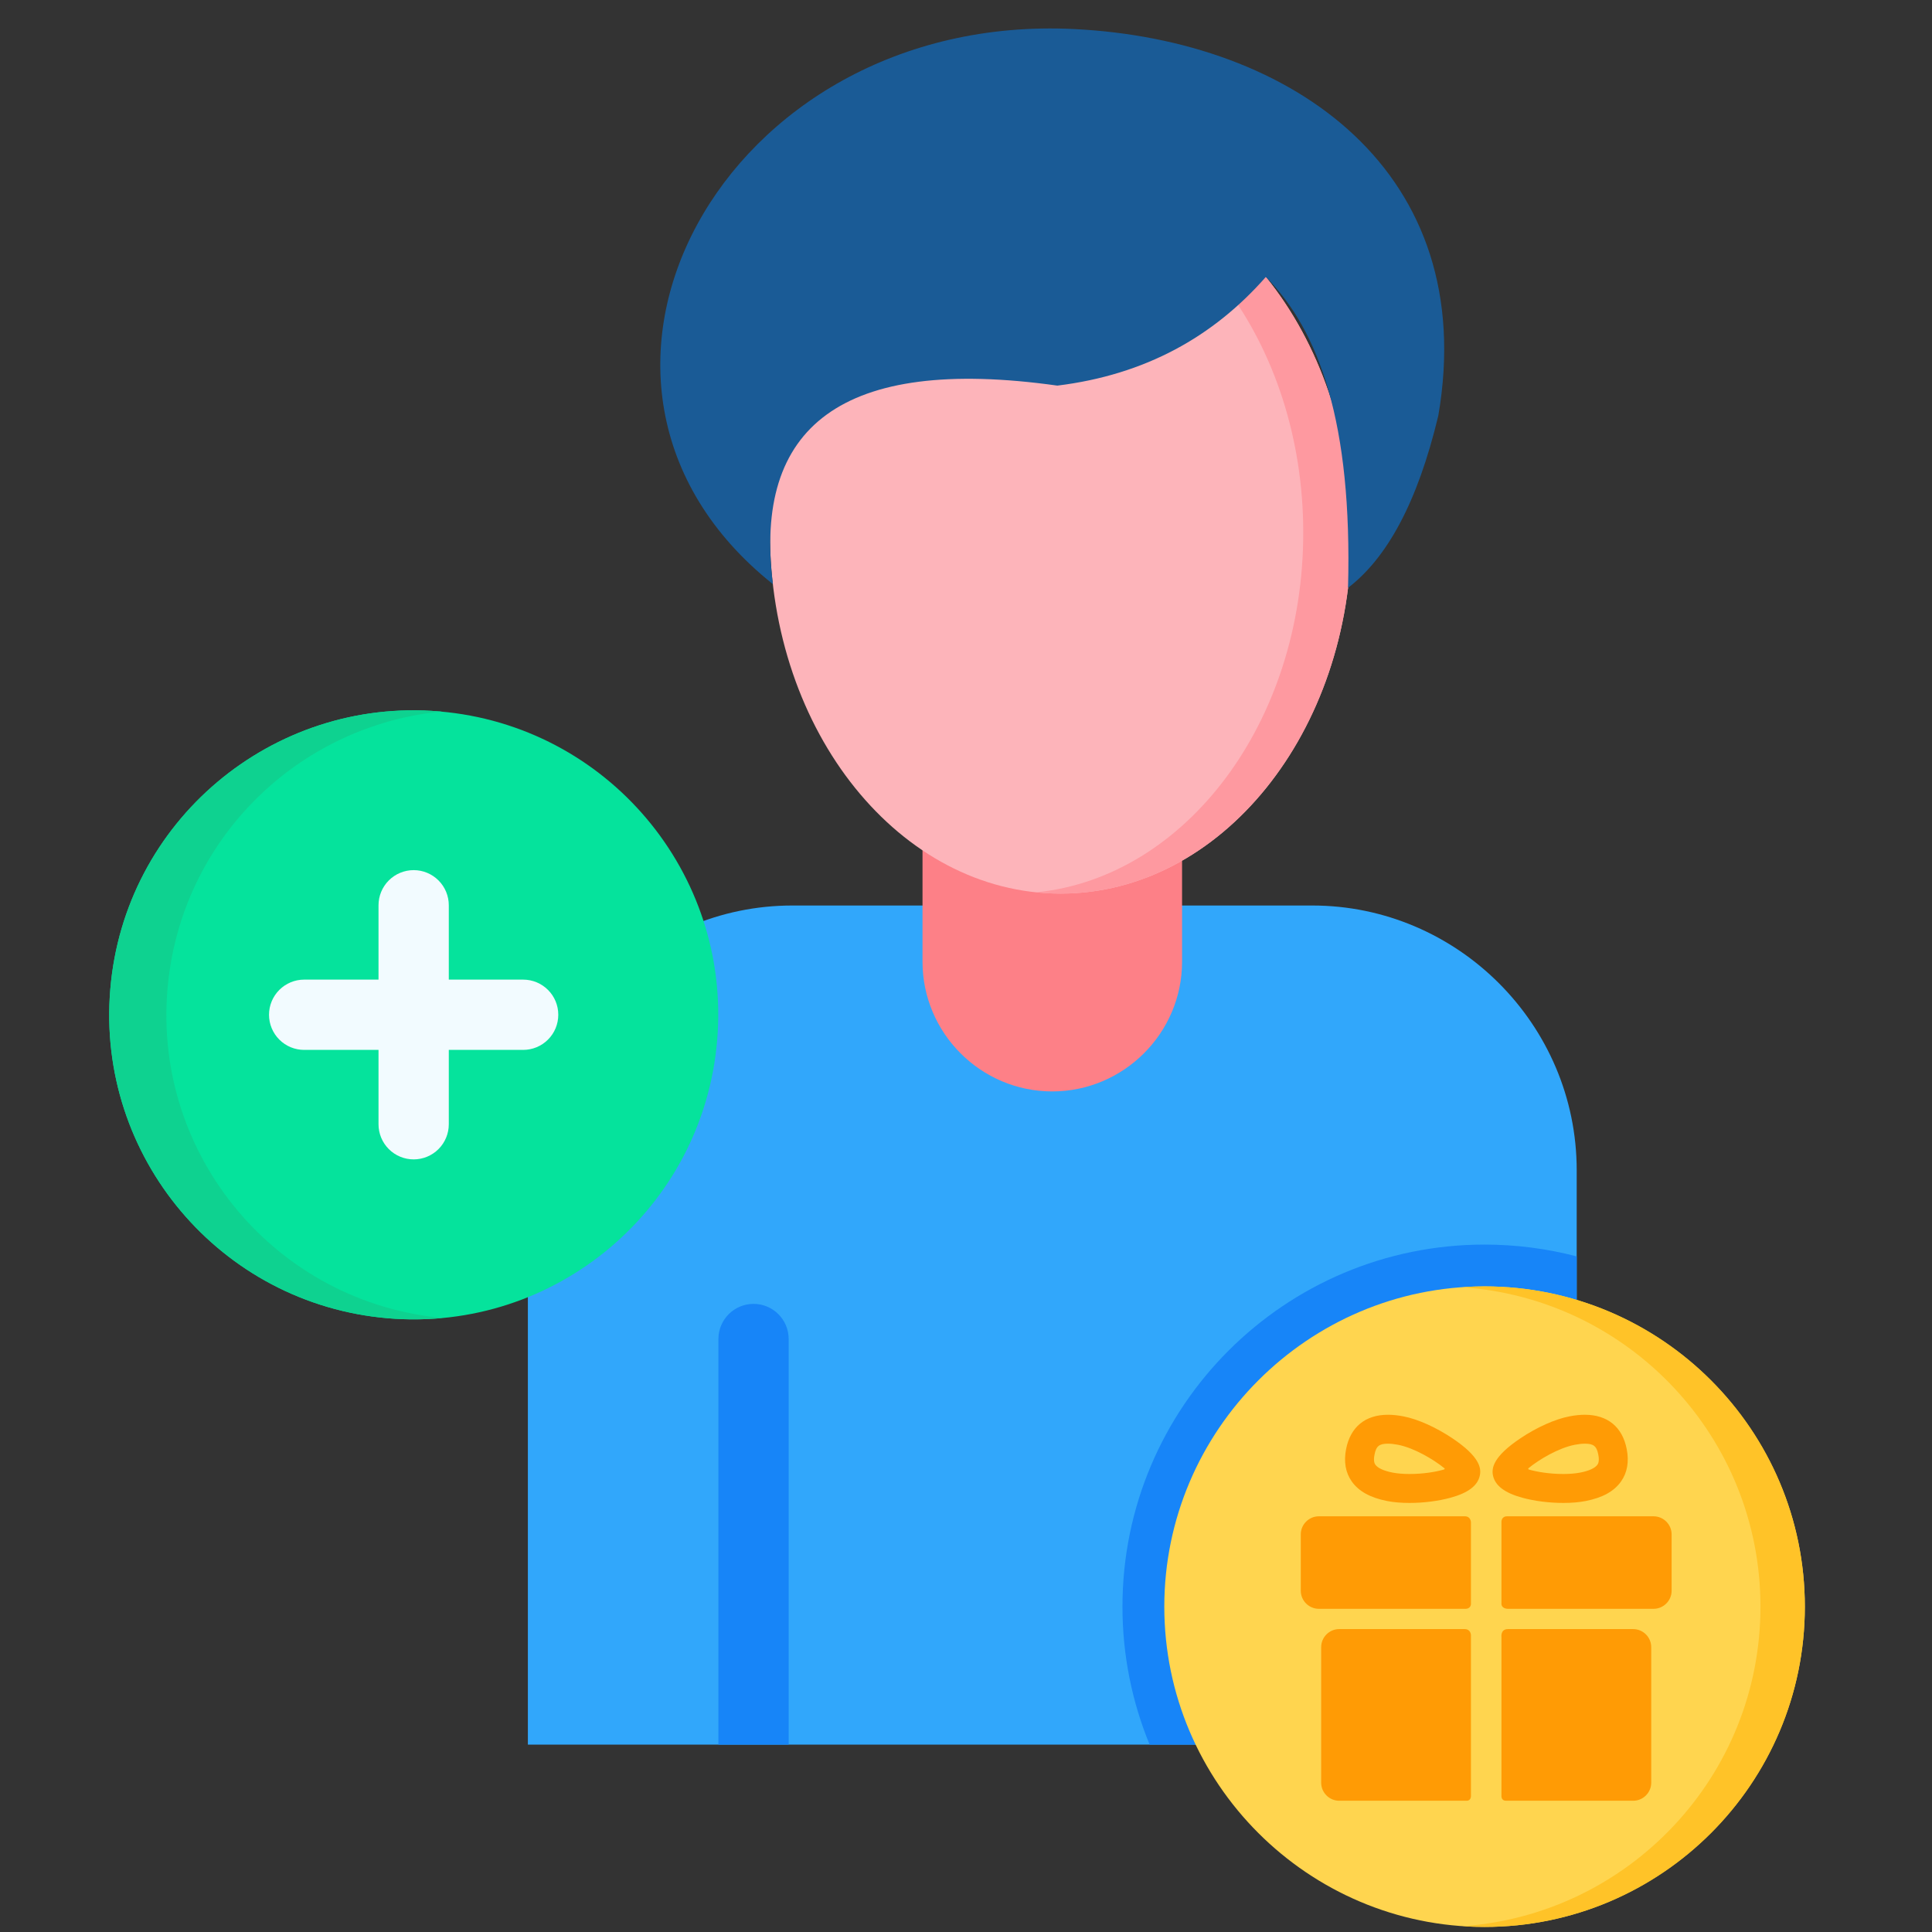
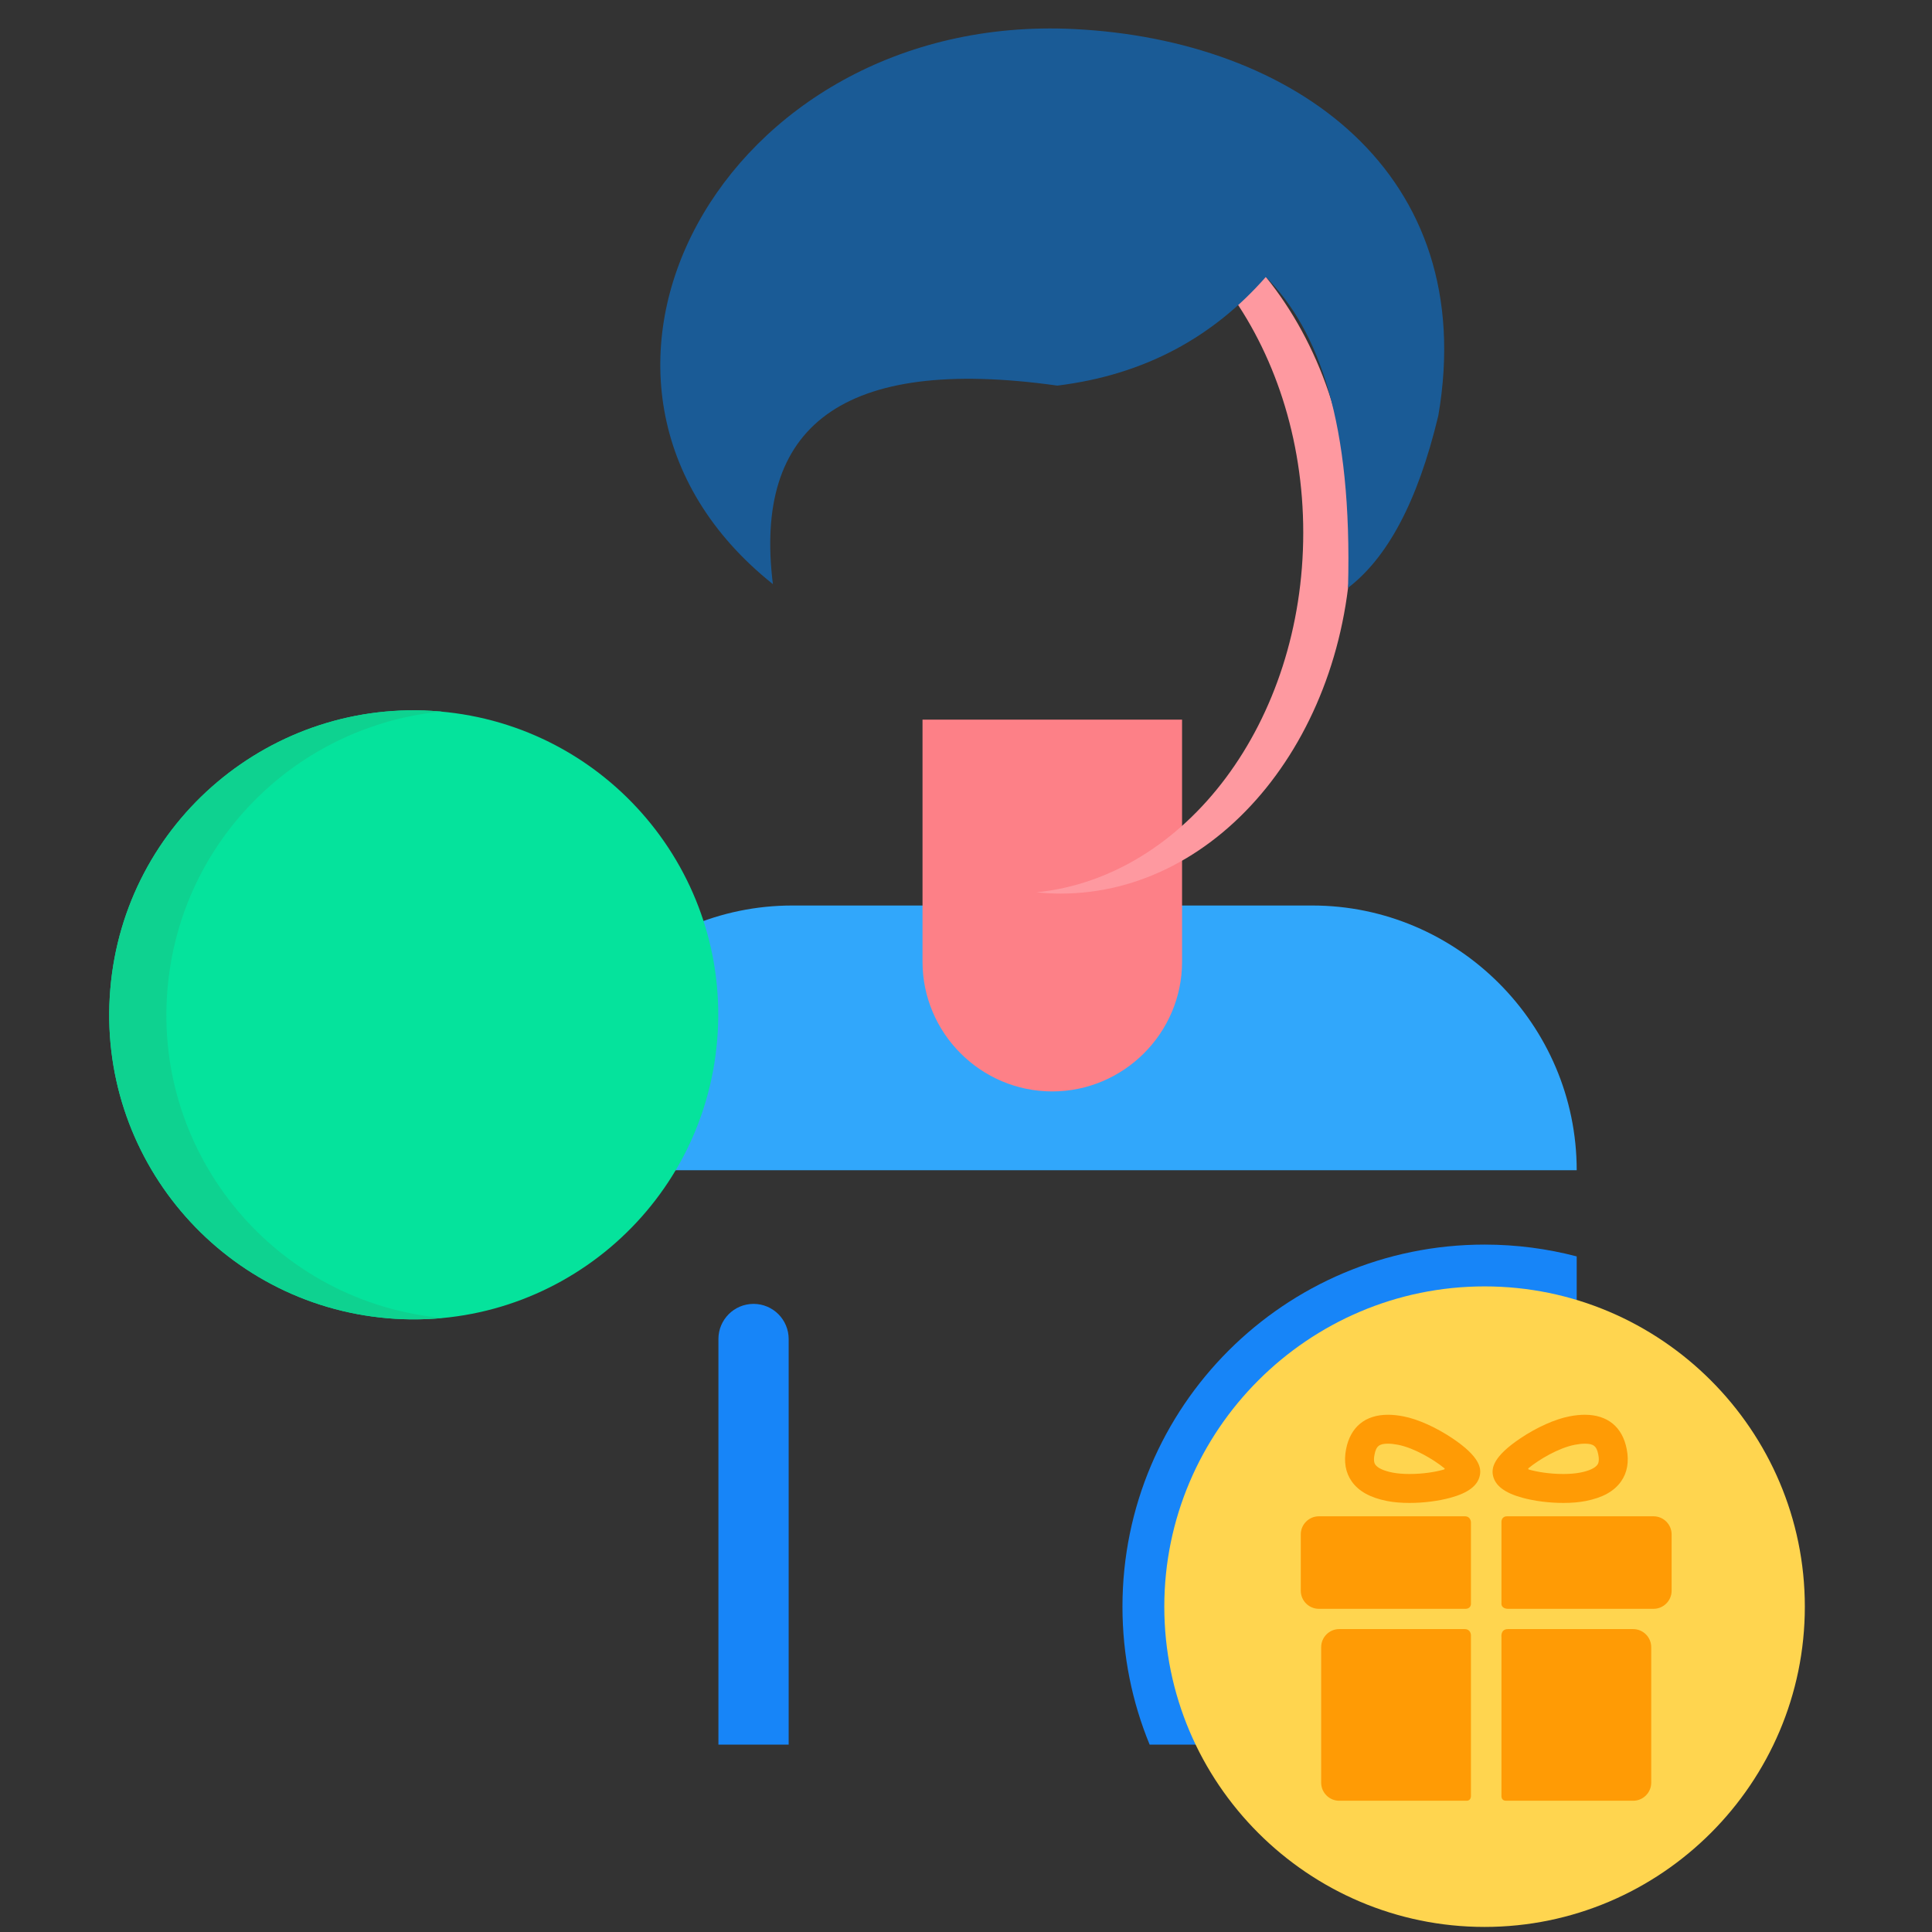
<svg xmlns="http://www.w3.org/2000/svg" width="61" height="61" viewBox="0 0 61 61" fill="none">
  <rect x="0" y="0" width="61" height="61" fill="#333333" stroke="none" />
  <g clip-path="url(#clip0_348_1772)">
-     <path fill-rule="evenodd" clip-rule="evenodd" d="M49.782 36.948V55.084H16.667V36.948C16.667 32.354 20.425 28.59 25.018 28.59H41.431C46.023 28.59 49.782 32.354 49.782 36.948Z" fill="#31A7FB" />
+     <path fill-rule="evenodd" clip-rule="evenodd" d="M49.782 36.948H16.667V36.948C16.667 32.354 20.425 28.59 25.018 28.59H41.431C46.023 28.59 49.782 32.354 49.782 36.948Z" fill="#31A7FB" />
    <path d="M24.901 42.277V55.084H22.683V42.277C22.683 41.666 23.179 41.168 23.792 41.168C24.405 41.168 24.901 41.666 24.901 42.277Z" fill="#1785F8" />
    <path fill-rule="evenodd" clip-rule="evenodd" d="M37.322 22.722H29.127V30.365C29.127 32.619 30.968 34.46 33.222 34.46C35.476 34.46 37.322 32.619 37.322 30.365V22.722Z" fill="#FD8087" />
-     <path fill-rule="evenodd" clip-rule="evenodd" d="M33.487 5.421C38.557 5.421 42.67 10.522 42.67 16.817C42.67 23.113 38.557 28.214 33.487 28.214C28.418 28.214 24.309 23.113 24.309 16.817C24.309 10.522 28.418 5.421 33.487 5.421Z" fill="#FDB4BA" />
    <path fill-rule="evenodd" clip-rule="evenodd" d="M3.483 31.227C3.927 25.937 8.584 22.013 13.873 22.462C19.168 22.911 23.092 27.563 22.643 32.852C22.194 38.147 17.542 42.071 12.248 41.622C6.958 41.173 3.034 36.521 3.483 31.227Z" fill="#05E39C" />
-     <path d="M17.627 32.039C17.627 32.334 17.511 32.616 17.302 32.824C17.095 33.032 16.812 33.149 16.518 33.149H14.17V35.497C14.17 35.791 14.053 36.073 13.845 36.281C13.637 36.489 13.355 36.606 13.061 36.606C12.766 36.606 12.484 36.489 12.276 36.281C12.068 36.073 11.951 35.791 11.951 35.497V33.149H9.603C9.309 33.149 9.027 33.032 8.819 32.824C8.611 32.616 8.494 32.334 8.494 32.039C8.494 31.745 8.611 31.463 8.819 31.255C9.027 31.047 9.309 30.93 9.603 30.93H11.951V28.582C11.951 28.288 12.068 28.006 12.276 27.798C12.484 27.59 12.766 27.473 13.061 27.473C13.355 27.473 13.637 27.59 13.845 27.798C14.053 28.006 14.17 28.288 14.17 28.582V30.93H16.518C16.812 30.93 17.095 31.047 17.302 31.255C17.511 31.463 17.627 31.745 17.627 32.039Z" fill="#F2FBFF" />
    <path fill-rule="evenodd" clip-rule="evenodd" d="M46.873 39.296C47.878 39.296 48.853 39.426 49.782 39.669V55.084H36.298C35.746 53.741 35.44 52.273 35.44 50.728C35.44 44.415 40.559 39.296 46.873 39.296Z" fill="#1785F8" />
    <path fill-rule="evenodd" clip-rule="evenodd" d="M46.873 60.84C52.441 60.84 56.985 56.301 56.985 50.728C56.985 45.16 52.441 40.616 46.873 40.616C41.305 40.616 36.761 45.16 36.761 50.728C36.761 56.301 41.305 60.84 46.873 60.84Z" fill="#FFD54F" />
    <g clip-path="url(#clip1_348_1772)">
      <path d="M46.242 51.436H42.284C41.971 51.436 41.714 51.693 41.714 52.006V56.286C41.714 56.599 41.971 56.856 42.284 56.856H46.309C46.443 56.856 46.443 56.712 46.443 56.712V51.63C46.443 51.63 46.443 51.436 46.242 51.436ZM51.565 51.436H47.611C47.37 51.436 47.406 51.687 47.406 51.687V56.717C47.406 56.717 47.404 56.856 47.549 56.856H51.565C51.878 56.856 52.135 56.599 52.135 56.286V52.006C52.135 51.693 51.878 51.436 51.565 51.436ZM46.443 48.069C46.443 48.069 46.443 47.875 46.252 47.875H41.641C41.327 47.875 41.07 48.132 41.07 48.446V50.225C41.07 50.539 41.327 50.796 41.641 50.796H46.268C46.443 50.796 46.443 50.644 46.443 50.644V48.069ZM52.209 47.875H47.582C47.406 47.875 47.406 48.043 47.406 48.043V50.647C47.406 50.647 47.406 50.796 47.62 50.796H52.209C52.522 50.796 52.779 50.539 52.779 50.225V48.446C52.779 48.132 52.522 47.875 52.209 47.875ZM44.504 47.453C44.243 47.453 44.004 47.433 43.795 47.392C43.265 47.288 42.9 47.086 42.68 46.775C42.483 46.496 42.423 46.152 42.501 45.752C42.638 45.053 43.107 44.669 43.823 44.669C43.974 44.669 44.141 44.686 44.317 44.721C44.767 44.808 45.341 45.066 45.855 45.41C46.726 45.993 46.769 46.356 46.725 46.578C46.662 46.904 46.357 47.137 45.793 47.29C45.412 47.394 44.942 47.453 44.504 47.453ZM43.823 45.582C43.546 45.582 43.45 45.66 43.398 45.928C43.355 46.147 43.409 46.223 43.427 46.248C43.501 46.353 43.694 46.441 43.971 46.495C44.12 46.524 44.304 46.539 44.504 46.539C44.942 46.539 45.328 46.473 45.584 46.4C45.603 46.395 45.632 46.373 45.601 46.355C45.266 46.082 44.653 45.717 44.142 45.617C44.023 45.594 43.916 45.582 43.823 45.582ZM49.359 47.453H49.359C48.92 47.453 48.45 47.394 48.069 47.29C47.506 47.137 47.201 46.904 47.137 46.578C47.094 46.356 47.137 45.993 48.008 45.41C48.521 45.066 49.096 44.808 49.545 44.721C49.722 44.686 49.888 44.669 50.039 44.669C50.755 44.669 51.225 45.053 51.361 45.752C51.439 46.152 51.379 46.496 51.182 46.775C50.962 47.087 50.598 47.288 50.067 47.392C49.858 47.433 49.62 47.453 49.359 47.453ZM48.269 46.349C48.239 46.366 48.253 46.393 48.269 46.398C48.525 46.471 48.915 46.539 49.359 46.539C49.558 46.539 49.742 46.524 49.892 46.495C50.168 46.441 50.361 46.353 50.435 46.248C50.453 46.223 50.507 46.147 50.464 45.928C50.412 45.66 50.316 45.582 50.039 45.582C49.947 45.582 49.839 45.594 49.72 45.617C49.209 45.717 48.604 46.076 48.269 46.349Z" fill="#FF9B05" />
    </g>
-     <path fill-rule="evenodd" clip-rule="evenodd" d="M46.873 40.616C52.459 40.616 56.985 45.147 56.985 50.728C56.985 56.314 52.459 60.84 46.873 60.84C46.635 60.84 46.401 60.831 46.172 60.818C51.43 60.454 55.584 56.076 55.584 50.728C55.584 45.38 51.43 41.002 46.172 40.643C46.405 40.625 46.639 40.616 46.873 40.616Z" fill="#FFC328" />
    <path fill-rule="evenodd" clip-rule="evenodd" d="M3.483 31.227C3.927 25.937 8.584 22.013 13.873 22.462C13.9 22.462 13.927 22.466 13.954 22.466C9.41 22.897 5.688 26.521 5.288 31.227C4.839 36.494 8.723 41.128 13.977 41.613C13.402 41.668 12.823 41.671 12.248 41.622C6.958 41.173 3.034 36.521 3.483 31.227Z" fill="#0ED290" />
    <path fill-rule="evenodd" clip-rule="evenodd" d="M33.487 5.421C38.557 5.421 42.67 10.522 42.67 16.817C42.67 23.113 38.557 28.214 33.487 28.214C33.231 28.214 32.98 28.2 32.728 28.173C37.443 27.693 41.148 22.794 41.148 16.817C41.148 10.841 37.443 5.942 32.728 5.462C32.98 5.435 33.234 5.421 33.487 5.421Z" fill="#FE99A0" />
    <path fill-rule="evenodd" clip-rule="evenodd" d="M24.403 18.443C16.46 12.112 22.787 0.37 33.909 0.917C40.856 1.259 46.729 5.453 45.413 13.122C44.753 15.883 43.783 17.626 42.562 18.56C42.701 13.373 41.655 10.441 39.967 8.744C38.31 10.63 36.163 11.833 33.384 12.175C26.541 11.214 23.788 13.495 24.403 18.443Z" fill="#1A5B96" />
  </g>
  <defs>
    <clipPath id="clip0_348_1772">
      <rect width="60" height="60" fill="white" transform="translate(0.167 0.84)" />
    </clipPath>
    <clipPath id="clip1_348_1772">
      <rect width="12.188" height="12.188" fill="white" transform="translate(40.831 44.669)" />
    </clipPath>
  </defs>
</svg>